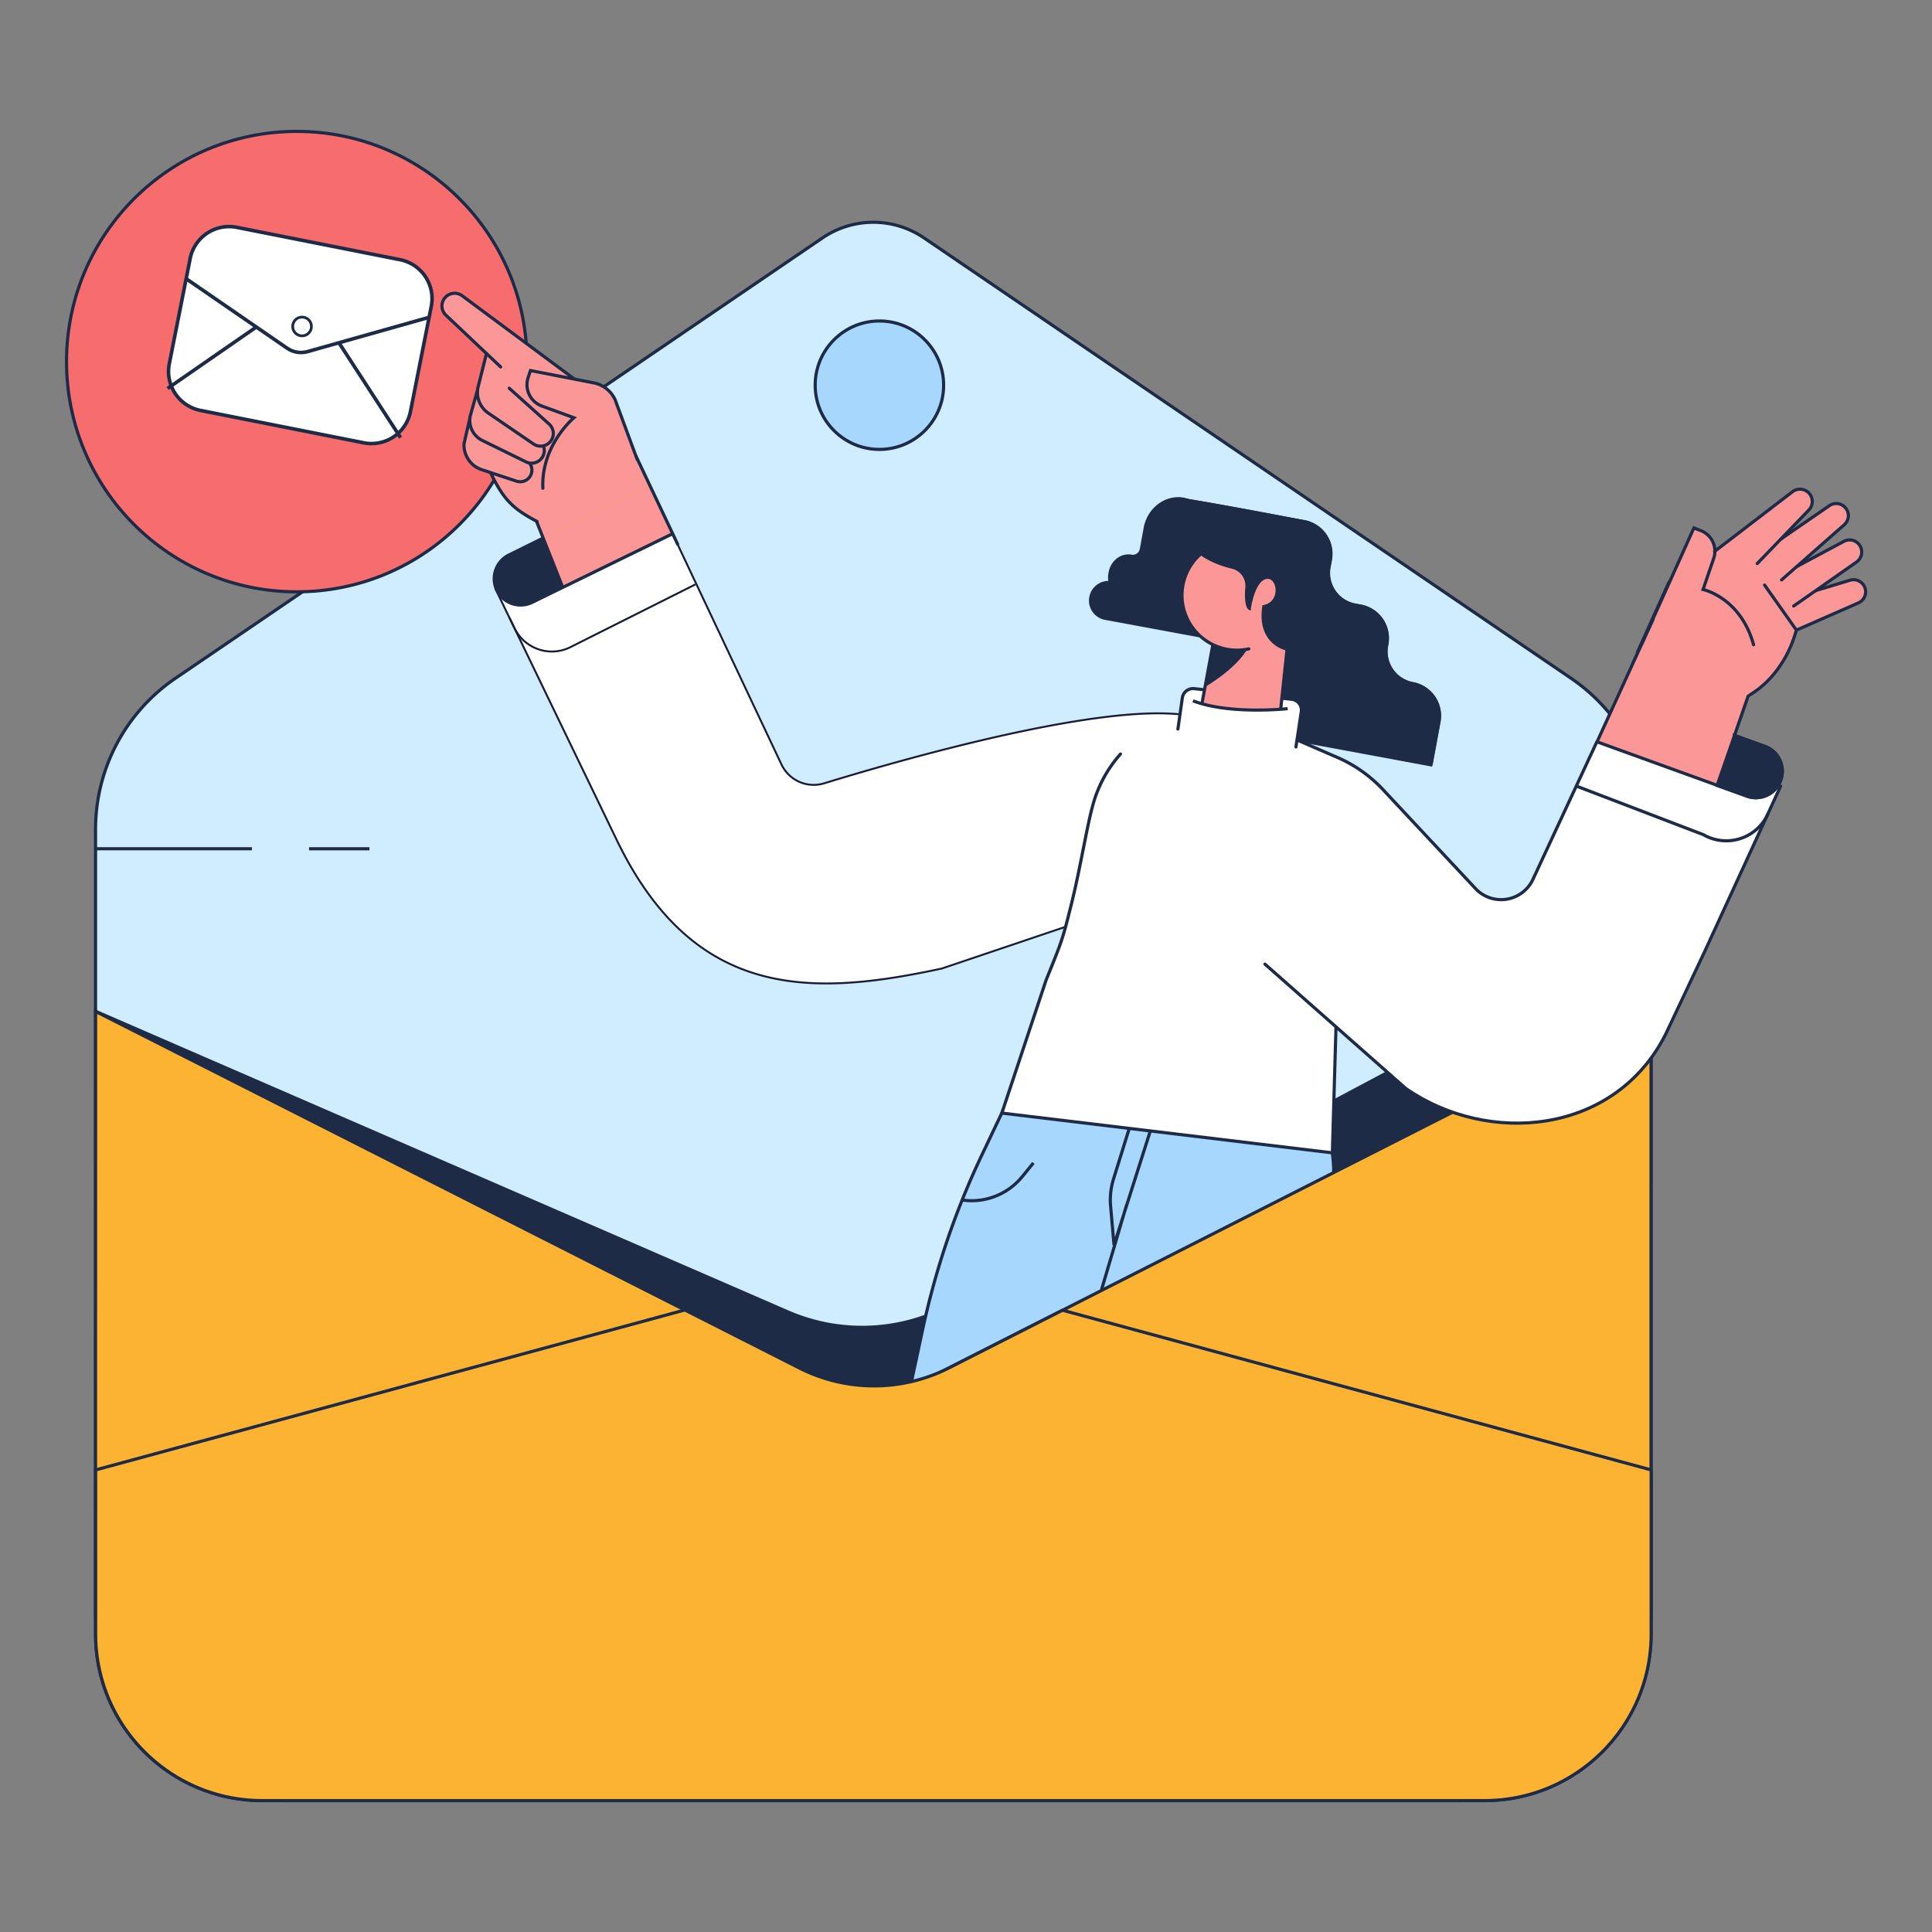
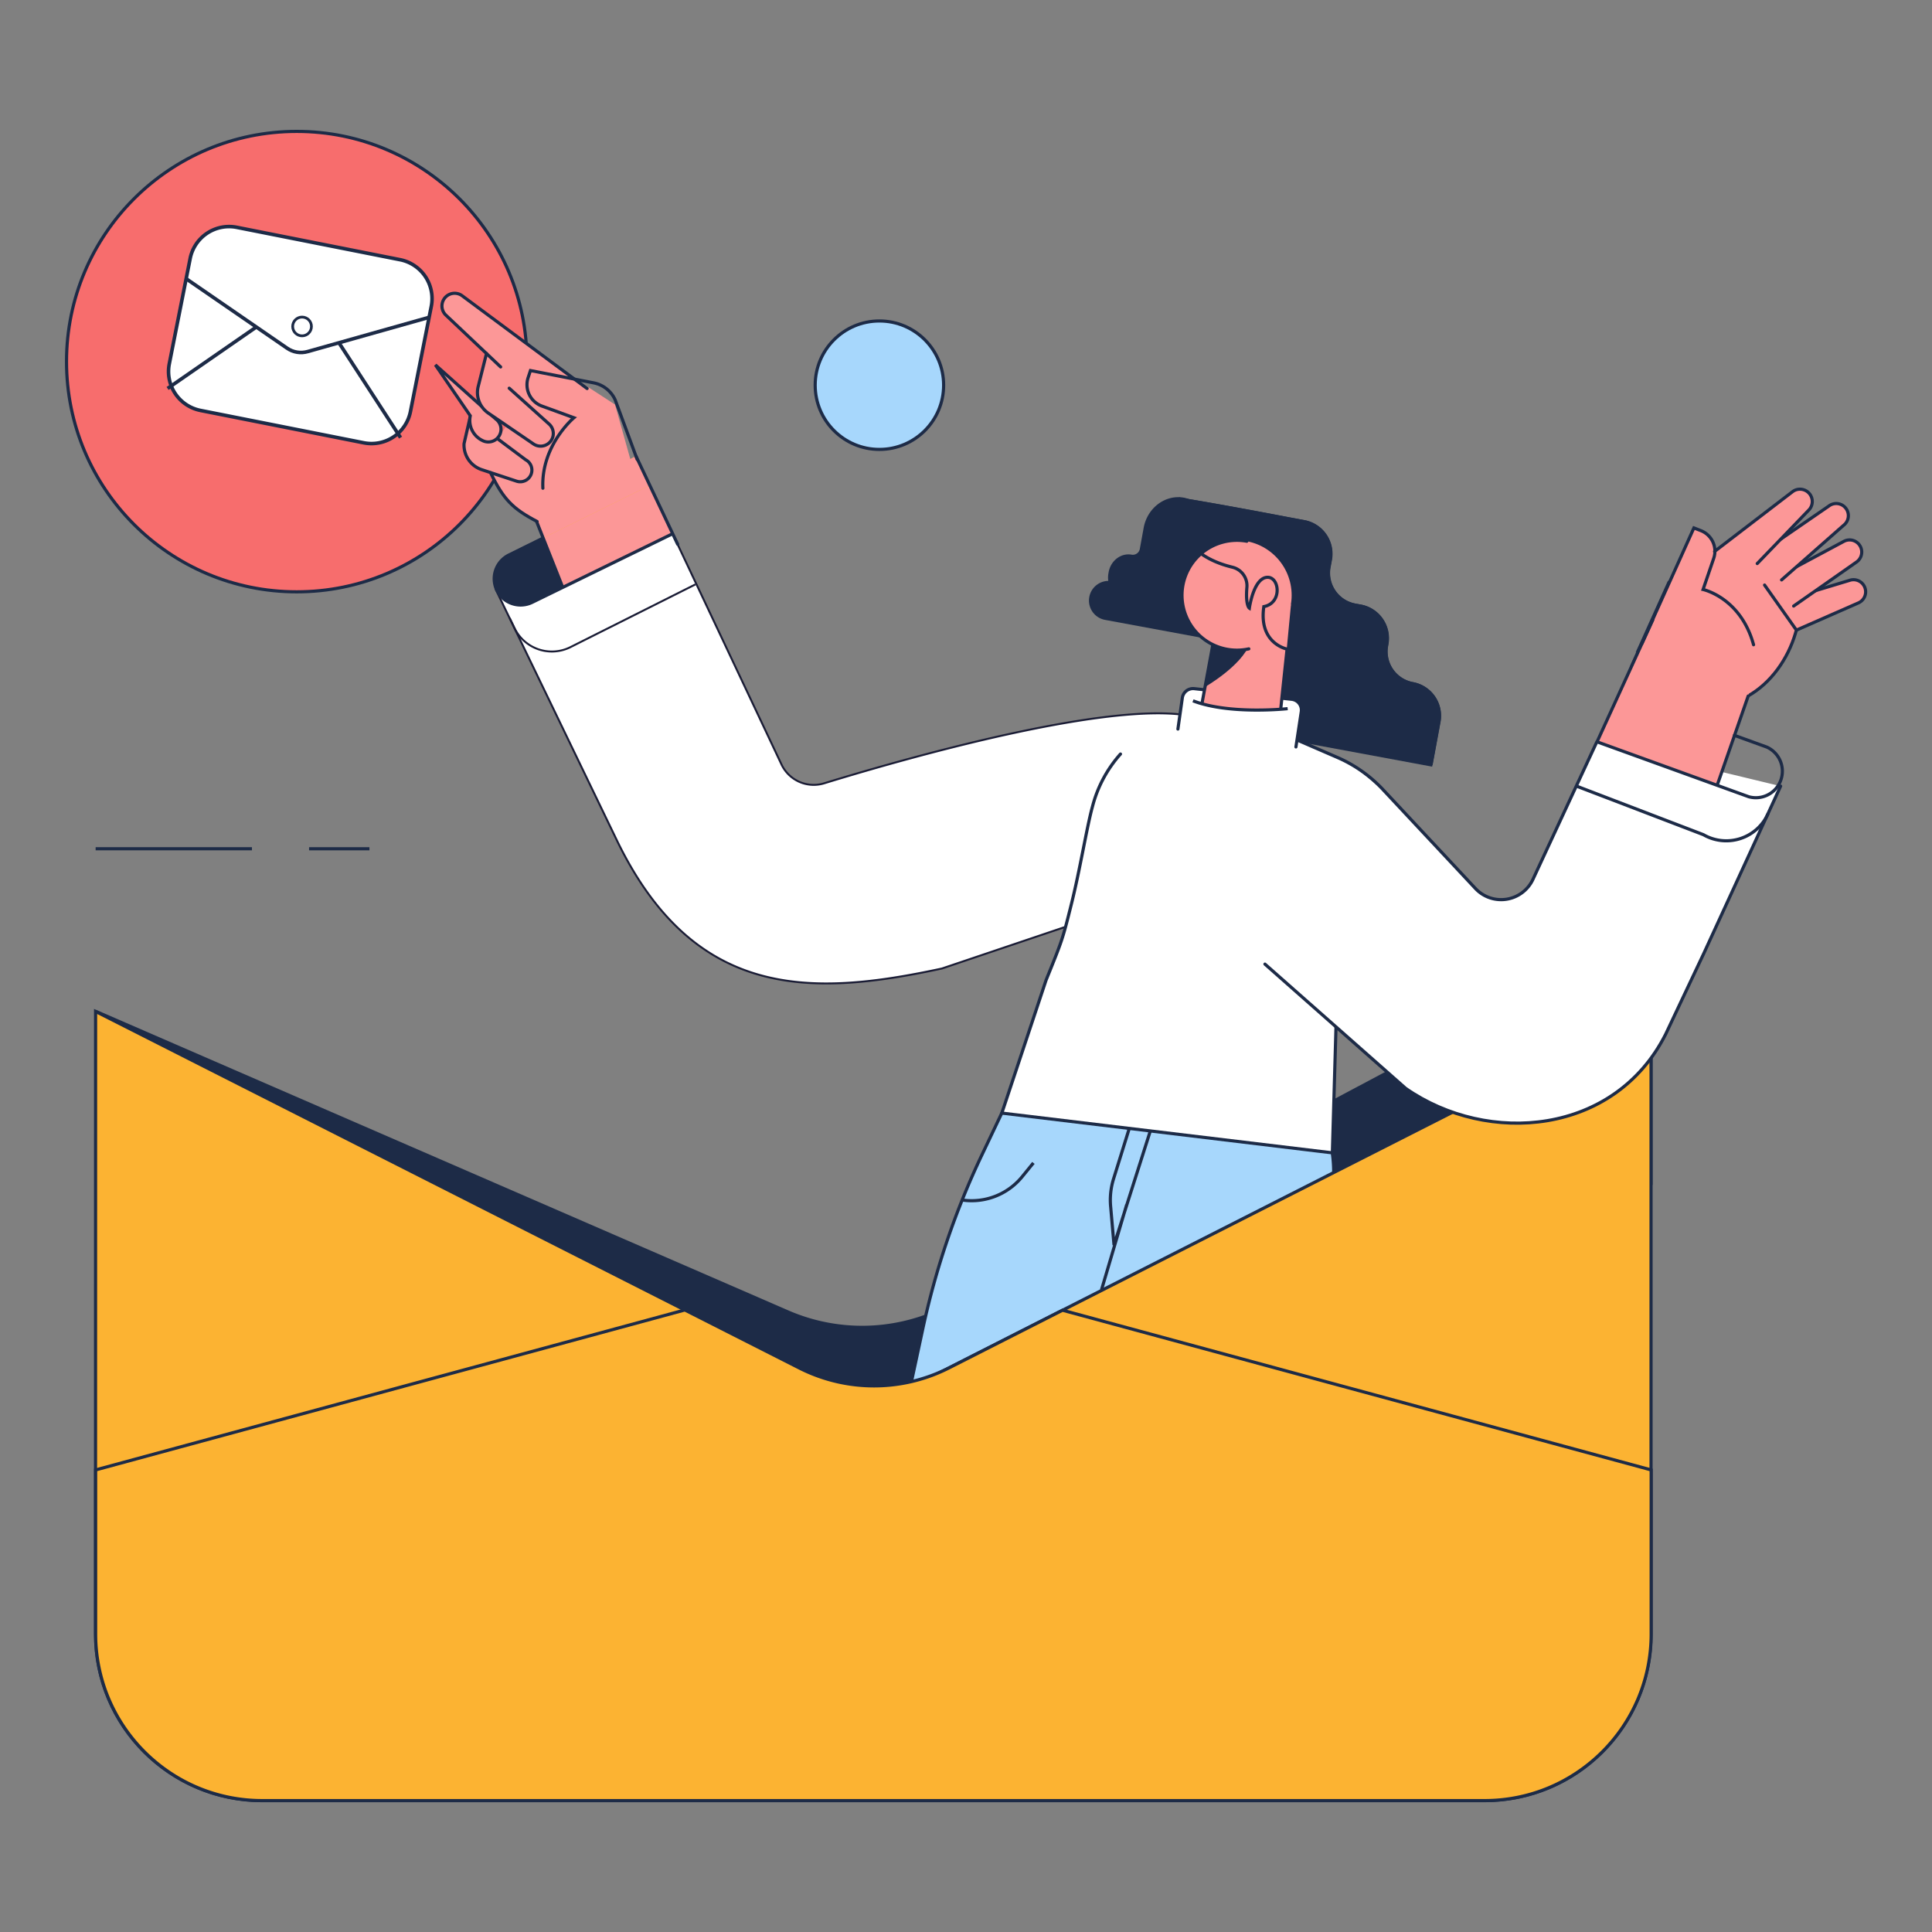
<svg xmlns="http://www.w3.org/2000/svg" fill="none" height="128" width="128">
  <rect width="100%" height="100%" fill="#808080" stroke="none" />
-   <path d="m96.77 119.296h-77.83c-6.965 0-12.61-5.646-12.61-12.611v-51.742a12.1 12.1 0 0 1 5.29-10.002l42.873-29.179a5.973 5.973 0 0 1 6.724 0l42.873 29.179a12.1 12.1 0 0 1 5.292 10.002v51.742c0 6.965-5.646 12.611-12.61 12.611z" fill="#cfedff" stroke="#1d2b47" stroke-width=".209" />
  <path d="m48.677 92.02-42.349-25.02 45.876 19.92a12.34 12.34 0 0 0 10.928-.545l46.249-24.607v16.67l-46.037 24.654-14.667-11.074z" fill="#1d2b47" stroke="#1d2b47" stroke-width=".209" />
  <path d="m67.995 70.33-2.935 6.173a52.557 52.557 0 0 0 -3.926 11.555l-3.228 15.035 26.676-18.278a8.69 8.69 0 0 0 3.69-8.404l-.197-1.373-8.647-6.34-11.433 1.631z" fill="#a7d7fc" stroke="#1d2b47" stroke-width=".209" />
  <path d="m6.333 67.01 51.577 26.136 51.476-26.136v41.251c0 6.096-4.942 11.038-11.039 11.038h-80.98c-6.097 0-11.039-4.942-11.039-11.038l.005-41.251z" fill="#fcb332" stroke="#1d2b47" stroke-width=".209" />
  <path d="m16.692 56.232h-10.356z" fill="#fcb332" />
  <g stroke="#1d2b47">
    <path d="m16.692 56.232h-10.356" stroke-width=".209" />
    <path d="m17.37 119.294h80.985c6.096 0 11.039-4.942 11.039-11.038v-10.87l-39-10.58-7.539 3.83a10.937 10.937 0 0 1 -9.893 0l-7.59-3.847-39.036 10.597v10.875c.003 6.092 4.941 11.031 11.034 11.033z" fill="#fcb332" stroke-width=".209" />
    <circle cx="58.263" cy="25.52" fill="#a7d7fc" r="4.255" stroke-width=".209" />
    <path d="m75.222 73.46-1.446 4.642a4.727 4.727 0 0 0 -.194 1.83l.225 2.556 2.769-8.707m-1.931 6.032-1.668 5.643" stroke-width=".209" />
    <circle cx="19.659" cy="23.958" fill="#f76d6d" r="15.252" stroke-width=".209" />
    <path d="m116.21 42.979 6.889-3.024a.803.803 0 0 0 -.556-1.506l-7.012 2.122z" fill="#fc9797" stroke-linecap="round" stroke-width=".209" />
  </g>
  <path d="m116.833 41.554 1.744-1.22.838-.588 3.581-2.508a.804.804 0 0 0 -.841-1.368l-6.46 3.455z" fill="#fc9797" />
  <path d="m118.835 40.151.58-.405 3.581-2.508a.804.804 0 0 0 -.841-1.368l-6.46 3.455 1.138 2.228" stroke="#1d2b47" stroke-linecap="round" stroke-width=".209" />
  <path d="m116.502 39.771 5.645-4.973a.803.803 0 0 0 -.986-1.268l-6.036 4.152z" fill="#fc9797" />
  <path d="m118.035 38.42 4.113-3.622a.803.803 0 0 0 -.986-1.268l-6.037 4.152 1.38 2.089" stroke="#1d2b47" stroke-linecap="round" stroke-width=".209" />
  <path d="m115.527 38.265 4.327-4.488a.813.813 0 0 0 -1.084-1.208l-4.543 3.512z" fill="#fc9797" />
  <path d="m119.014 41.745-4.319-6.006-4.122 2.835-2.089 4.642 6.109 2.946.936.083.957-.568c1.345-1.255 1.966-2.023 2.466-3.718z" fill="#fc9797" />
  <path d="m114.758 45.955 1.037.164c1.544-.862 2.658-2.469 3.159-4.165l.061-.209-2.108-2.984m-6.334-.188-2.089 4.638" stroke="#1d2b47" stroke-linecap="round" stroke-width=".209" />
  <path d="m111.072 44.18 2.458-7.193a1.463 1.463 0 0 0 -.863-1.839l-.44-.166-3.727 8.233z" fill="#fc9797" />
  <path d="m108.086 44.18 4.139-9.203.443.172a1.462 1.462 0 0 1 .87 1.842l-.705 2.065s2.492.535 3.345 3.66" stroke="#1d2b47" stroke-linecap="round" stroke-width=".209" />
  <path d="m116.422 37.336 3.431-3.56a.815.815 0 0 0 -1.084-1.207l-5.175 3.967" stroke="#1d2b47" stroke-linecap="round" stroke-width=".209" />
  <path d="m35.97 40.203-.439 4.251" stroke="#1d2b47" stroke-width=".209" />
  <path d="m35.25 33.693 6.9-3.475 10.516 22.292s20.594-4.657 26.853-4.516c2.334.053-8.575 13.297-8.575 13.297l-13.087 1.844a14.899 14.899 0 0 1 -15.137-9.602l-7.471-19.84z" fill="#fcb332" />
  <path d="m42.145 30.218-6.895 3.475.735 1.951 7.072-3.494z" fill="#fc9797" />
  <path d="m79.928 47.724c-4.556-1.892-19.848 2.497-25.304 4.17a2.363 2.363 0 0 1 -2.832-1.242l-7.238-15.337-11.687 3.751 8.102 16.78c5.122 10.378 12.788 10.188 21.45 8.32l8.53-2.878s11.138-12.668 8.98-13.564z" fill="#fff" />
  <path d="m46.072 38.718-8.279 4.156a2.748 2.748 0 0 1 -3.706-1.262l-.321-.665" stroke="#1a1c35" stroke-width=".128" />
  <path clip-rule="evenodd" d="m79.913 47.725c-4.556-1.892-19.848 2.497-25.305 4.17a2.363 2.363 0 0 1 -2.831-1.243l-7.238-15.336-11.687 3.75 8.102 16.78c5.121 10.379 12.787 10.19 21.45 8.32l8.53-2.877s11.138-12.669 8.979-13.564z" stroke="#1a1c35" stroke-width=".128" />
  <path d="m33.716 36.764a1.756 1.756 0 0 0 -.794 2.345 1.756 1.756 0 0 0 2.342.794l1.955-.967-1.237-3.286z" fill="#1d2b47" stroke="#1d2b47" stroke-width=".128" />
  <path d="m43.057 32.15-7.073 3.494 1.24 3.292 7.327-3.62-1.494-3.167z" fill="#fc9797" />
  <path d="m88.303 76.38.592-20.61a8.38 8.38 0 0 0 -16.474-2.402l-.029.108c-.373 1.362-1.412 6.45-1.412 6.45-.582 2.328-.582 2.328-1.654 5.017l-2.928 8.802 21.905 2.634z" fill="#fff" />
  <path d="m74.235 49.957a8.353 8.353 0 0 0 -1.838 3.412l-.029.108c-.372 1.361-.811 4.123-1.393 6.45s-.582 2.327-1.672 5.016l-2.928 8.802 21.898 2.634.592-20.608a8.38 8.38 0 0 0 -6.977-8.502m-45.906-11.618-2.266 1.12a1.756 1.756 0 0 0 -.794 2.345 1.756 1.756 0 0 0 2.342.788l9.29-4.538m-2.414-5.139 2.754 5.825m-9.675-2.34 2.04 5.144" stroke="#1d2b47" stroke-linecap="round" stroke-width=".209" />
  <path d="m109.027 66.007 6.774-19.881.143-.387-7.119-3.064-9.864 20.97-12.632-10.81-3.477 6.774 10.286 12.508c5.465 3.798 13.045 1.442 15.395-4.785z" fill="#fc9797" />
  <path d="m112.868 63.17-2.527 5.356c-3.375 6.666-11.75 7.383-17.215 3.585l-12.978-11.49 5.116-11.88 3.022 1.311c1.46.528 3.353 2.258 4.398 3.412l5.052 5.401a2.327 2.327 0 0 0 3.81-.61l4.235-9.115 12.18 2.943-5.093 11.088z" fill="#fff" />
-   <path d="m115.845 52.786-2.087-.753 1.129-3.315 2.157.776a1.756 1.756 0 0 1 -1.193 3.292z" fill="#1d2b47" stroke="#1d2b47" stroke-linecap="round" stroke-width=".209" />
  <path d="m105.797 49.14 1.496-3.182 7.605 2.755-1.124 3.315-7.977-2.889z" fill="#fc9797" />
  <path d="m105.798 49.143-4.235 9.114a2.327 2.327 0 0 1 -3.81.61l-6.128-6.556a9.082 9.082 0 0 0 -3.025-2.131l-3.319-1.438m24.222-7.677-3.714 8.127.021-.044 10.047 3.638a1.756 1.756 0 0 0 1.199-3.29l-2.156-.781m-1.134 3.315 2.056-5.917m-11.275 6.007 8.308 3.18a3.033 3.033 0 0 0 4.265-1.35" stroke="#1d2b47" stroke-linecap="round" stroke-width=".209" />
  <path d="m117.971 52.084-5.093 11.089-2.528 5.355c-3.374 6.666-11.748 7.383-17.214 3.585l-9.331-8.238" stroke="#1d2b47" stroke-linecap="round" stroke-width=".209" />
  <path d="m32.125 30.307 4.295-6.315 4.329 2.814 1.32 4.718-6.476 3.029a6.975 6.975 0 0 1 -3.398-4.032z" fill="#fc9797" />
  <path d="m30.745 29.388a1.716 1.716 0 0 0 1.178 1.731l2.28.753a.773.773 0 0 0 .623-1.411l-3.693-2.76z" fill="#fc9797" stroke="#1d2b47" stroke-linecap="round" stroke-width=".209" />
-   <path d="m31.158 27.548c-.142.66.185 1.333.791 1.63l2.867 1.407a.84.84 0 0 0 .899-1.415l-4.004-3.589z" fill="#fc9797" stroke="#1d2b47" stroke-linecap="round" stroke-width=".209" />
+   <path d="m31.158 27.548c-.142.66.185 1.333.791 1.63a.84.84 0 0 0 .899-1.415l-4.004-3.589z" fill="#fc9797" stroke="#1d2b47" stroke-linecap="round" stroke-width=".209" />
  <path d="m35.586 34.553c-1.617-.847-2.23-1.462-3.086-3.235" stroke="#1d2b47" stroke-linecap="round" stroke-width=".209" />
  <path d="m31.698 25.576c-.183.68.083 1.4.664 1.798l2.976 2.03a.84.84 0 0 0 1.153-.174c.26-.34.17-1.38-.14-1.677l-3.96-4.583z" fill="#fc9797" />
  <path d="m35.394 26.618-5.855-5.745a.842.842 0 0 1 1.087-1.277l6.081 4.556z" fill="#fc9797" />
  <path d="m38.897 25.74-8.28-6.147a.84.84 0 0 0 -1.085 1.277l3.637 3.44" stroke="#1d2b47" stroke-linecap="round" stroke-width=".209" />
  <path d="m32.232 23.42-.542 2.155c-.183.68.084 1.4.665 1.797l2.975 2.031a.84.84 0 0 0 1.066-1.293l-2.659-2.39" stroke="#1d2b47" stroke-linecap="round" stroke-width=".209" />
-   <path d="m35.967 32.346c-.134-2.839 2.056-4.669 2.056-4.669l-2.116-.773a1.505 1.505 0 0 1 -.915-1.893l.152-.461 4.181.814a1.983 1.983 0 0 1 1.432 1.129l1.456 3.942" fill="#fc9797" />
  <path d="m35.967 32.346c-.134-2.839 2.056-4.669 2.056-4.669l-2.116-.773a1.505 1.505 0 0 1 -.915-1.893l.152-.461 4.181.814a1.983 1.983 0 0 1 1.432 1.129l1.456 3.942" stroke="#1d2b47" stroke-linecap="round" stroke-width=".209" />
  <path d="m85.256 43.002s-1.901-.352-1.54-2.814c1.262-.236 1.036-2.057.17-1.936-.865.122-1.128 2.04-1.128 2.04s-.266-.168-.163-1.38a1.262 1.262 0 0 0 -.959-1.334c-1.846-.44-3.97-1.669-3.446-4.504 2.401.394 5.108.9 7.094 1.281l1.11.206a2.166 2.166 0 0 1 1.735 2.522l-.09.485a2.163 2.163 0 0 0 1.734 2.522l.363.067a2.165 2.165 0 0 1 1.735 2.522l-.016.092a2.164 2.164 0 0 0 1.738 2.524 2.165 2.165 0 0 1 1.734 2.522l-.528 2.853-10.146-1.882" fill="#1d2b47" />
  <path d="m85.256 43.002s-1.901-.352-1.54-2.814c1.262-.236 1.036-2.057.17-1.936-.865.122-1.128 2.04-1.128 2.04s-.266-.168-.163-1.38a1.262 1.262 0 0 0 -.959-1.334c-1.846-.44-3.97-1.669-3.446-4.504 2.401.394 5.108.9 7.094 1.281l1.11.206a2.166 2.166 0 0 1 1.735 2.522l-.09.485a2.163 2.163 0 0 0 1.734 2.522l.363.067a2.165 2.165 0 0 1 1.735 2.522l-.016.092a2.164 2.164 0 0 0 1.738 2.524 2.165 2.165 0 0 1 1.734 2.522l-.528 2.853-10.146-1.882" stroke="#1d2b47" stroke-width=".209" />
  <path d="m78.04 48.301.288-2.032a.718.718 0 0 1 .794-.644l6.459.705a.72.72 0 0 1 .634.81l-.356 2.345" fill="#fff" />
  <path d="m78.04 48.301.288-2.032a.718.718 0 0 1 .794-.644l6.459.705a.72.72 0 0 1 .634.81l-.356 2.345" stroke="#1d2b47" stroke-linecap="round" stroke-width=".209" />
  <path d="m73.701 38.617 7.337 1.359-.436 2.355-7.337-1.359a1.198 1.198 0 1 1 .436-2.355z" fill="#1d2b47" stroke="#1d2b47" stroke-width=".209" />
  <path d="m85.531 40.054-.801 8.377-5.605.93 1.86-10.054" fill="#fc9797" />
  <path d="m79.125 49.36 1.86-10.053" stroke="#1d2b47" stroke-linecap="round" stroke-width=".209" />
  <path d="m80.355 42.71s1.335.377 2.449-.07c-.557 1.49-2.968 2.872-2.968 2.872l.52-2.801z" fill="#1d2b47" />
  <path d="m78.51 33.094-.091-.018c-1.17-.215-2.31.639-2.545 1.908l-.251 1.38a.577.577 0 0 1 -.653.49c-.65-.126-1.283.353-1.415 1.06l-.017.097c-.126.706.29 1.38.94 1.497l5.436 1.003s1.302-6.657-1.405-7.417z" fill="#1d2b47" stroke="#1d2b47" stroke-width=".209" />
  <circle cx="81.936" cy="39.437" fill="#fc9797" r="3.639" />
  <path d="m82.737 42.988a3.638 3.638 0 1 1 -.132-7.13" stroke="#1d2b47" stroke-linecap="round" stroke-width=".209" />
-   <path d="m85.264 43.002s-1.901-.35-1.54-2.813c1.262-.236 1.036-2.057.17-1.936-.865.122-1.129 2.04-1.129 2.04s-.266-.168-.163-1.38a1.262 1.262 0 0 0 -.958-1.334c-1.847-.44-3.97-1.669-3.446-4.504 2.401.394 5.108.9 7.094 1.28l1.11.207a2.166 2.166 0 0 1 1.735 2.522l-.09.484" fill="#1d2b47" />
  <path d="m84.699 48.413.573-5.41s-1.902-.352-1.54-2.814c1.261-.236 1.036-2.057.17-1.936-.865.122-1.129 2.04-1.129 2.04s-.266-.168-.163-1.38a1.262 1.262 0 0 0 -.958-1.334c-1.847-.44-3.97-1.669-3.446-4.504 2.4.394 5.108.9 7.094 1.28l1.11.207a2.166 2.166 0 0 1 1.735 2.522l-.09.484a2.164 2.164 0 0 0 1.734 2.523l.363.066a2.165 2.165 0 0 1 1.734 2.523l-.016.092a2.163 2.163 0 0 0 1.735 2.524 2.165 2.165 0 0 1 1.734 2.522l-.528 2.853" stroke="#1d2b47" stroke-width=".209" />
  <path d="m85.309 46.949s-3.846.422-6.272-.52c-.33 2.075-.31 3.093-.31 3.093l5.084.741s1.27-1.158 1.498-3.314z" fill="#fff" />
  <path d="m85.311 46.95s-3.846.421-6.272-.52m-10.573 30.616-.744.913a4.32 4.32 0 0 1 -3.888 1.557l-.092-.012" stroke="#1d2b47" stroke-width=".209" />
  <path d="m24.476 56.233h-4z" fill="#fcb332" />
  <path d="m24.476 56.233h-4" stroke="#1d2b47" stroke-width=".209" />
  <path d="m12.598 17.13a2.63 2.63 0 0 1 3.091-2.068l10.817 2.144a2.63 2.63 0 0 1 2.068 3.09l-1.381 6.973a2.63 2.63 0 0 1 -3.091 2.068l-10.817-2.144a2.63 2.63 0 0 1 -2.069-3.09l1.382-6.972z" fill="#fff" stroke="#1d2b47" stroke-width=".236" />
  <path d="m12.336 18.468 6.68 4.597c.402.28.908.362 1.378.225l8.048-2.27" fill="#fff" />
  <path d="m12.336 18.468 6.68 4.597c.402.28.908.362 1.378.225l8.048-2.27" stroke="#1d2b47" stroke-width=".236" />
  <path d="m22.453 22.706 4.086 6.289z" fill="#fff" />
  <path d="m22.453 22.706 4.086 6.289" stroke="#1d2b47" stroke-width=".236" />
  <path d="m17.03 21.632-5.928 4.104z" fill="#fff" />
  <path d="m17.03 21.632-5.928 4.104" stroke="#1d2b47" stroke-width=".236" />
  <circle cx="20.012" cy="21.629" fill="#fff" r=".622" stroke="#1d2b47" stroke-width=".182" />
</svg>